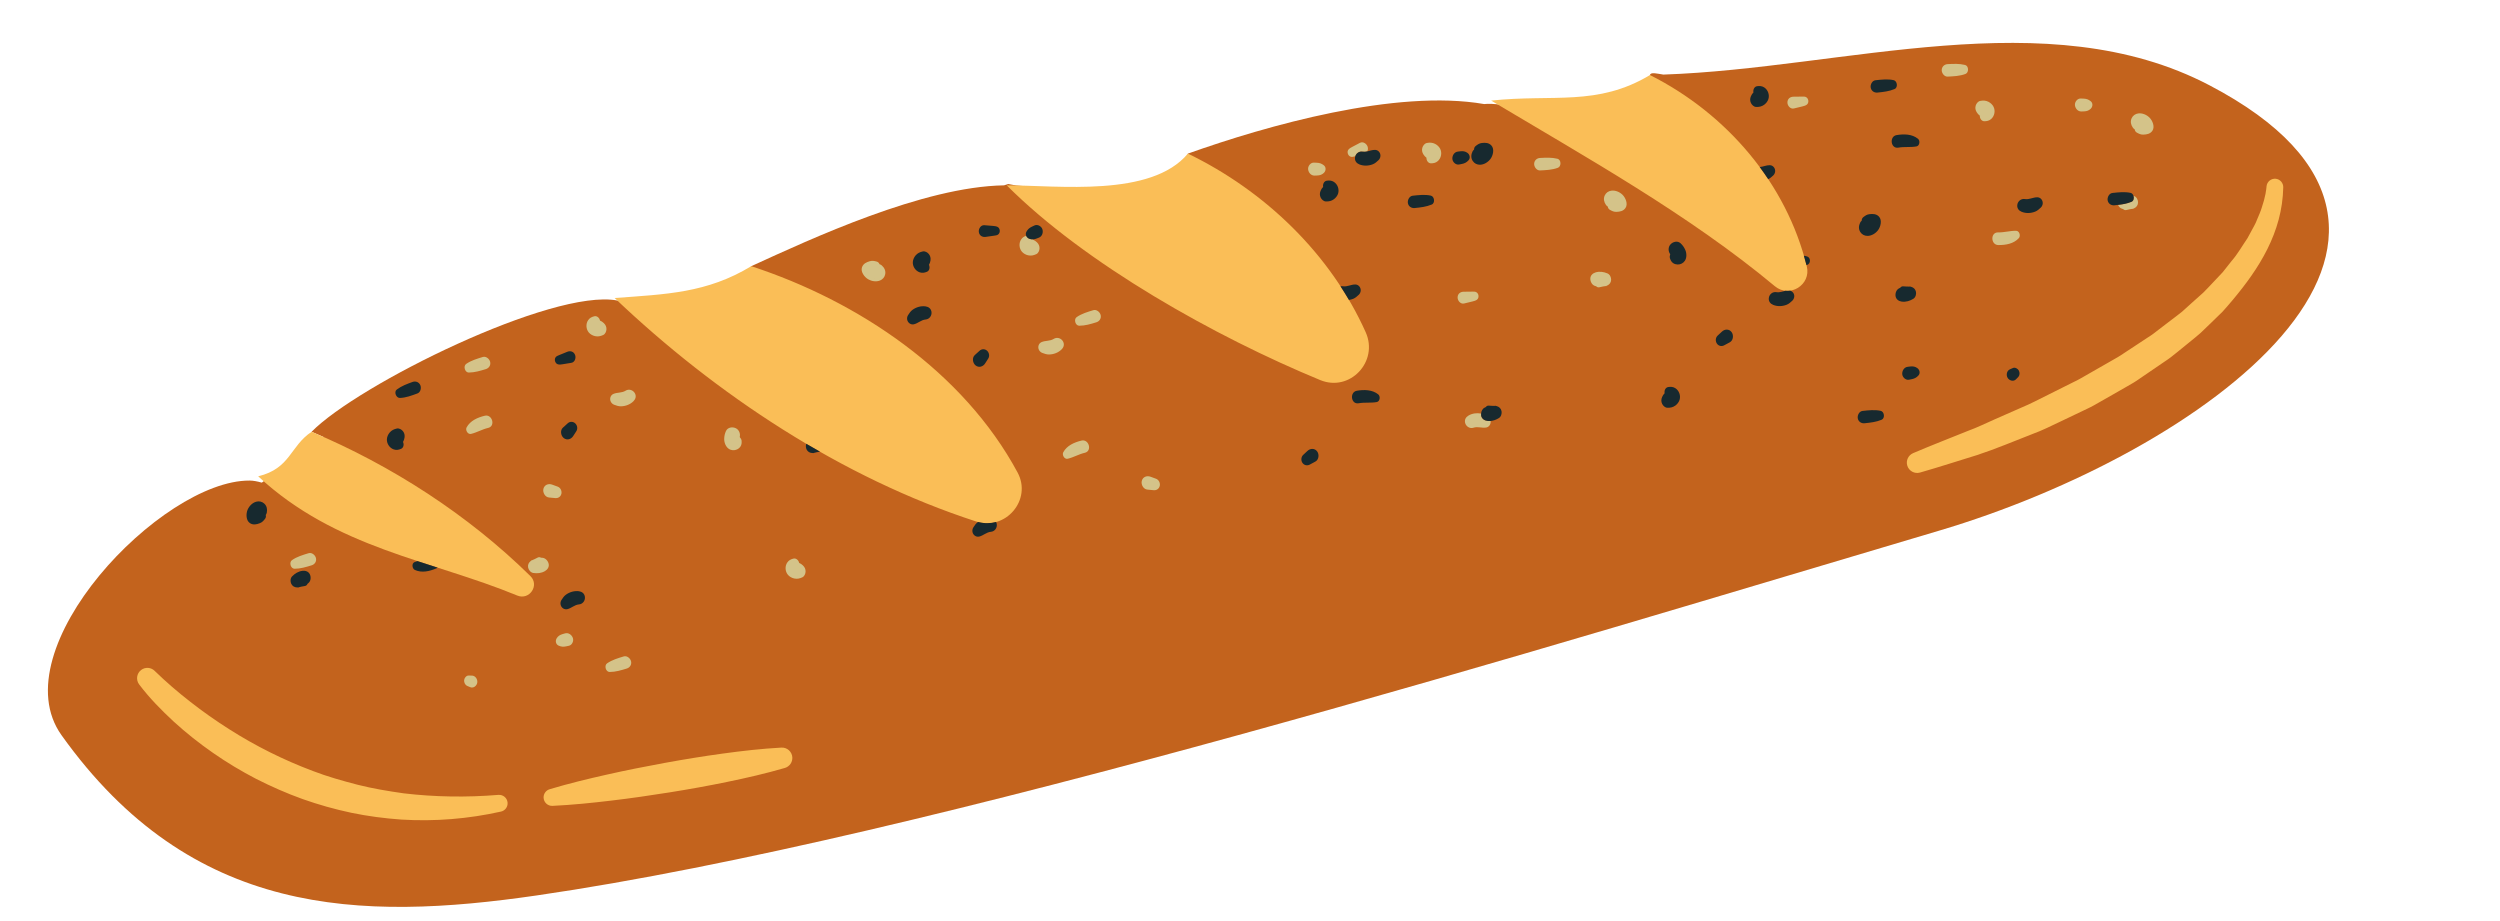
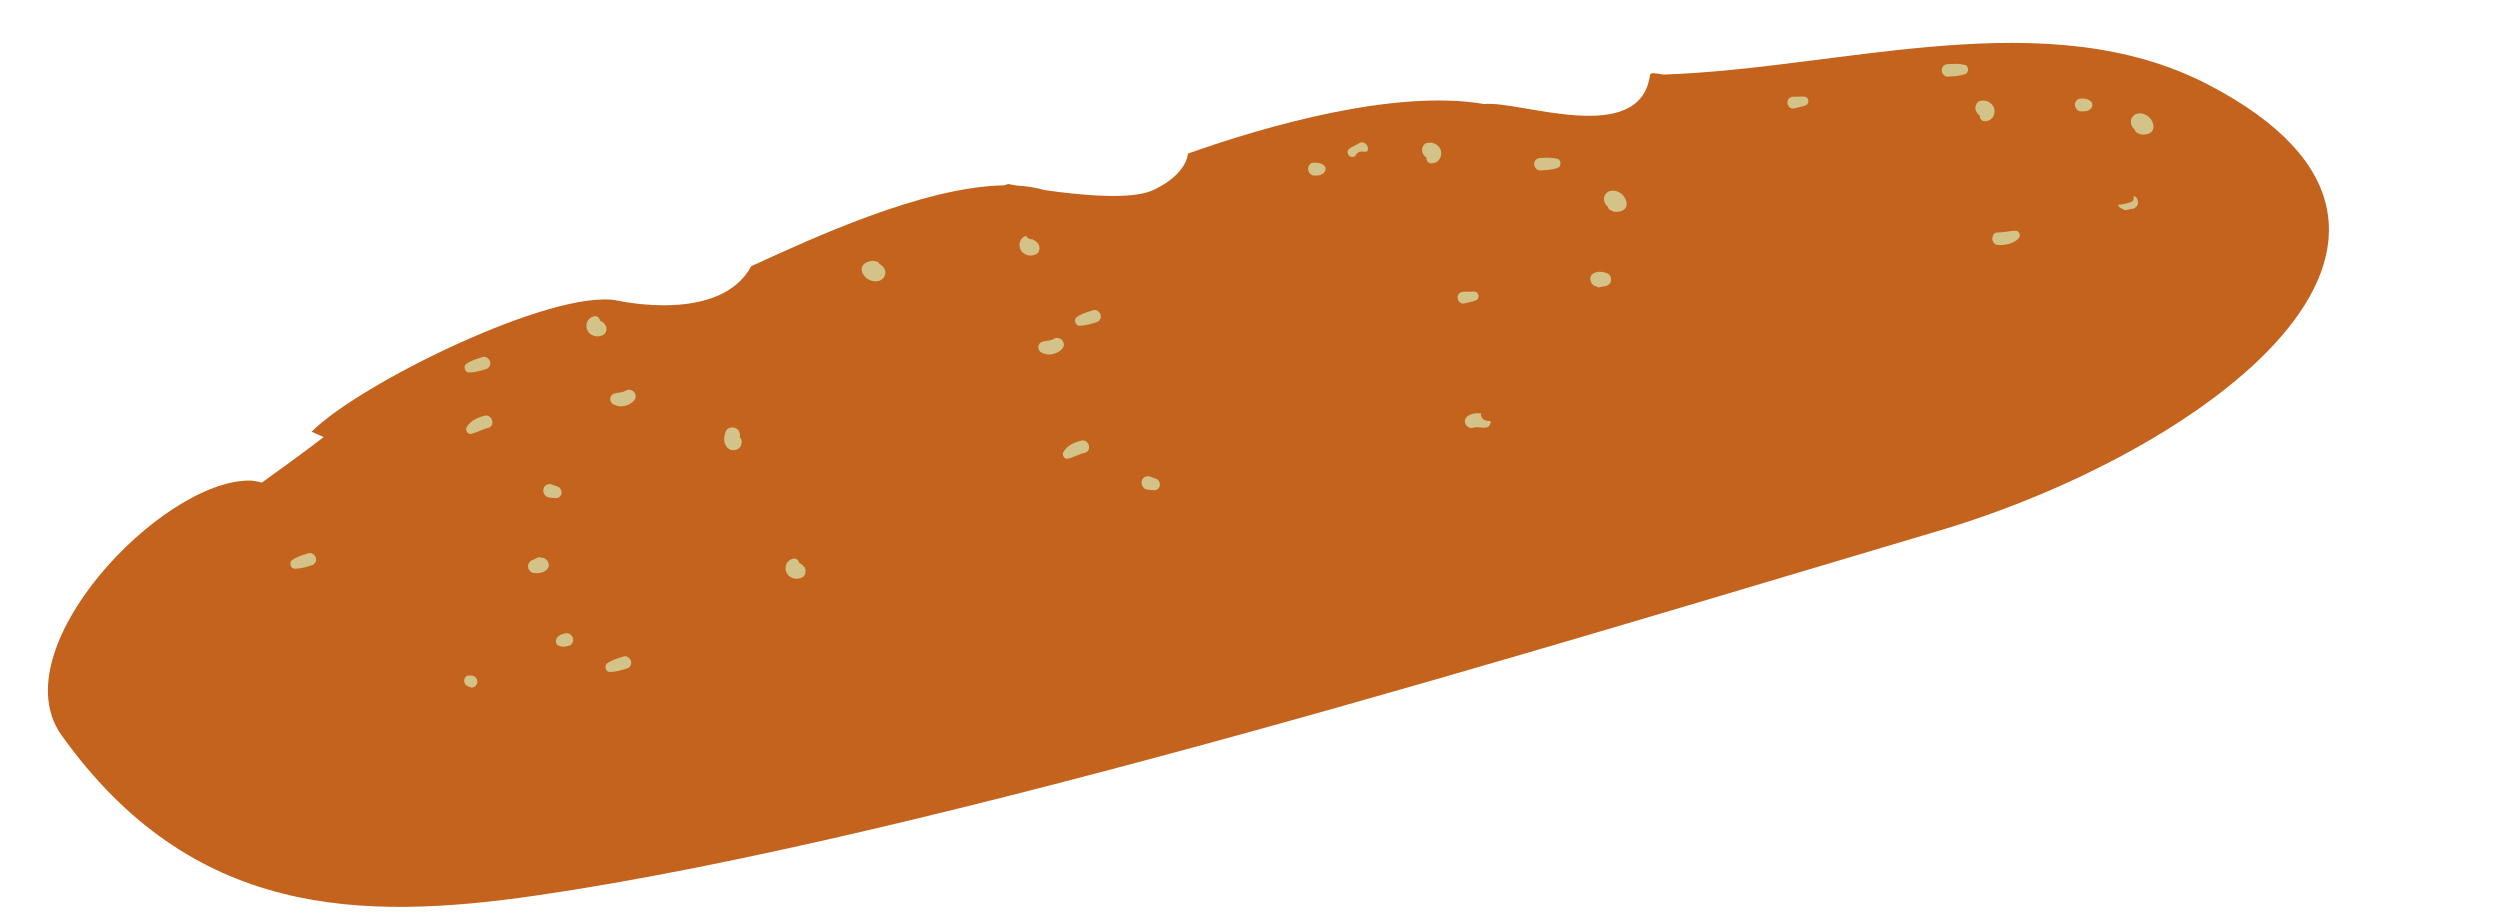
<svg xmlns="http://www.w3.org/2000/svg" height="201.9" preserveAspectRatio="xMidYMid meet" version="1.0" viewBox="-10.5 -9.4 548.0 201.9" width="548.0" zoomAndPan="magnify">
  <g>
    <g id="change1_1">
      <path d="M 414.5 106.938 C 331.035 131.664 193.16 174.395 107.129 186.883 C 68.43 192.5 31.512 191.719 2.988 151.758 C -10.48 132.895 24.852 95.871 44.195 95.938 C 44.977 95.941 45.883 96.102 46.883 96.395 C 51.152 93.352 56.133 89.734 60.449 86.402 C 59.566 86.016 58.688 85.617 57.801 85.246 C 67.906 74.945 110.539 53.816 124.781 56.465 C 124.781 56.465 147.324 61.664 154.172 48.949 C 167.32 42.938 191.816 31.516 209.59 31.227 L 210.504 30.934 C 210.504 30.934 211.156 31.066 212.266 31.266 C 214.484 31.383 216.562 31.711 218.484 32.27 C 226.266 33.391 237.598 34.48 242.312 32.262 C 249.82 28.727 249.887 24.27 249.887 24.27 C 267.117 18.137 295.531 10.062 314.828 13.41 C 322.473 12.547 348.992 23.004 351.18 7.051 C 351.277 6.332 352.844 6.758 354.102 6.949 C 393.82 5.605 438.195 -9.355 473.805 9.289 C 537.508 42.641 472.152 89.855 414.5 106.938" fill="#c3631d" />
    </g>
    <g id="change2_1">
-       <path d="M 488.355 29.785 C 487.352 29.676 486.441 30.402 486.332 31.406 L 486.289 31.805 L 486.262 32.062 L 486.207 32.406 C 486.168 32.641 486.145 32.863 486.098 33.102 L 485.762 34.527 C 485.449 35.477 485.227 36.441 484.824 37.367 L 484.238 38.762 C 484.055 39.23 483.855 39.691 483.598 40.137 L 482.148 42.812 C 480.98 44.5 480.008 46.281 478.637 47.844 L 476.727 50.258 L 474.598 52.516 C 473.879 53.258 473.199 54.031 472.453 54.75 L 470.125 56.828 L 467.812 58.918 C 467.012 59.586 466.152 60.191 465.328 60.832 L 462.836 62.734 C 462.02 63.387 461.195 64.027 460.293 64.578 L 455.027 68.047 C 454.168 68.648 453.242 69.164 452.324 69.684 L 446.824 72.832 C 445.906 73.352 445.008 73.902 444.035 74.344 L 438.344 77.188 C 436.445 78.133 434.566 79.129 432.598 79.941 L 426.746 82.516 C 424.797 83.371 422.883 84.328 420.867 85.051 C 416.906 86.66 412.91 88.191 408.961 89.883 L 408.855 89.926 C 407.82 90.367 407.25 91.523 407.566 92.633 C 407.914 93.832 409.164 94.531 410.367 94.184 C 414.555 92.988 418.695 91.633 422.871 90.352 C 427.02 88.996 431.047 87.27 435.129 85.691 C 437.188 84.945 439.145 83.945 441.129 83.012 L 447.074 80.172 C 448.074 79.719 449.02 79.145 449.98 78.602 L 452.852 76.965 L 455.723 75.32 C 456.688 74.785 457.637 74.227 458.539 73.578 L 464.027 69.832 C 464.961 69.234 465.828 68.539 466.695 67.832 L 469.285 65.727 C 470.145 65.012 471.023 64.34 471.855 63.594 L 474.277 61.262 L 476.68 58.922 C 477.449 58.105 478.156 57.219 478.895 56.371 C 484.641 49.516 489.797 41.59 489.988 31.645 C 490.004 30.711 489.305 29.891 488.355 29.785 Z M 160.777 154.473 C 156.457 154.711 152.176 155.199 147.914 155.785 C 143.648 156.367 139.406 157.062 135.176 157.836 C 130.945 158.617 126.727 159.441 122.523 160.395 C 118.324 161.336 114.133 162.352 109.984 163.598 C 109.184 163.836 108.613 164.602 108.656 165.473 C 108.707 166.504 109.582 167.297 110.609 167.246 C 114.938 167.039 119.227 166.602 123.5 166.09 C 127.777 165.59 132.035 164.961 136.281 164.289 C 140.527 163.609 144.762 162.852 148.977 161.977 C 153.191 161.109 157.387 160.148 161.543 158.934 C 162.539 158.645 163.238 157.699 163.18 156.621 C 163.109 155.363 162.035 154.402 160.777 154.473 Z M 98.762 164.84 L 98.742 164.84 C 91.77 165.41 84.828 165.309 78 164.5 C 74.594 164.016 71.211 163.457 67.887 162.617 C 64.57 161.758 61.27 160.828 58.07 159.598 C 51.66 157.191 45.488 154.109 39.684 150.41 C 36.781 148.562 33.953 146.582 31.238 144.449 C 28.531 142.355 25.844 140.031 23.488 137.738 L 23.391 137.641 C 22.602 136.871 21.348 136.77 20.445 137.457 C 19.445 138.211 19.25 139.633 20.004 140.629 C 22.332 143.703 24.867 146.254 27.578 148.773 C 30.293 151.25 33.18 153.543 36.207 155.641 C 39.227 157.746 42.395 159.641 45.668 161.344 C 48.965 163.008 52.348 164.508 55.828 165.754 C 59.312 166.988 62.879 167.992 66.496 168.758 C 70.113 169.512 73.785 169.988 77.461 170.25 C 84.824 170.707 92.211 170.09 99.316 168.5 C 100.207 168.301 100.84 167.473 100.762 166.535 C 100.68 165.516 99.781 164.754 98.762 164.84 Z M 57.801 85.246 C 53.031 88.43 53.227 93.266 46.094 95.008 C 63.16 110.863 83.988 113.344 102.887 121.145 C 105.547 122.242 107.816 118.898 105.766 116.879 C 92.078 103.41 75.281 92.613 57.801 85.246 Z M 154.172 48.949 C 144.449 54.855 135.484 55.09 124.227 55.926 C 146.402 77.027 173.965 95.336 203.488 104.914 C 209.945 107.008 215.773 100.148 212.555 94.172 C 200.664 72.086 177.672 56.629 154.172 48.949 Z M 249.887 24.27 C 241.848 33.922 221.496 31.227 210.176 31.227 C 227.383 48.457 255.891 64.422 278.895 73.914 C 285.398 76.598 291.738 69.855 288.863 63.43 C 281.207 46.328 266.812 32.461 249.887 24.27 Z M 385.551 48.98 C 386.547 53.031 381.762 56.012 378.555 53.344 C 359.688 37.621 337.145 25.082 316.359 12.652 C 330 11.188 339.602 13.977 351.18 7.051 C 368.117 15.586 381.09 30.855 385.551 48.98" fill="#fabe57" />
-     </g>
+       </g>
    <g id="change3_1">
      <path d="M 121.871 61.438 C 121.617 61.191 121.336 60.992 121.023 60.871 C 120.91 60.297 120.363 59.77 119.77 59.926 C 119.207 60.07 118.773 60.277 118.434 60.766 C 117.867 61.57 117.938 62.754 118.582 63.504 C 118.922 63.895 119.426 64.168 119.93 64.281 C 120.578 64.426 121.129 64.305 121.723 64.031 C 122.176 63.824 122.41 63.262 122.434 62.797 C 122.461 62.266 122.254 61.812 121.871 61.438 Z M 92.25 72.262 C 93.566 72.254 94.758 71.887 96 71.508 C 96.695 71.293 97.121 70.633 96.938 69.906 C 96.777 69.262 96.039 68.637 95.34 68.848 C 94.055 69.242 92.793 69.602 91.68 70.375 C 91 70.848 91.398 72.266 92.25 72.262 Z M 384.543 11.773 C 383.902 11.766 383.262 11.785 382.617 11.797 C 381.852 11.809 381.266 12.312 381.305 13.129 C 381.336 13.809 381.98 14.57 382.742 14.371 C 383.359 14.215 383.98 14.074 384.598 13.922 C 385.23 13.766 385.902 13.57 385.891 12.77 C 385.883 12.418 385.727 12.094 385.422 11.906 C 385.148 11.742 384.848 11.777 384.543 11.773 Z M 431.438 41.191 C 430.105 41.164 428.82 41.574 427.48 41.543 C 425.754 41.504 425.848 44.297 427.527 44.316 C 429.137 44.332 430.895 44.043 432.023 42.801 C 432.473 42.312 432.168 41.203 431.438 41.191 Z M 426.48 13.996 C 426.246 13.531 425.824 13.145 425.363 12.91 C 424.77 12.613 424.211 12.598 423.566 12.719 C 423.074 12.809 422.715 13.297 422.574 13.742 C 422.422 14.254 422.512 14.742 422.789 15.195 C 422.977 15.5 423.203 15.758 423.473 15.953 C 423.441 16.535 423.848 17.18 424.461 17.176 C 425.039 17.172 425.512 17.074 425.961 16.688 C 426.703 16.043 426.93 14.879 426.48 13.996 Z M 459.281 16.191 L 459.266 16.168 L 459.203 16.137 Z M 461.305 19.262 C 460.84 19.941 460.102 20.086 459.32 20.109 C 458.746 20.125 458.402 19.941 457.906 19.676 C 457.609 19.516 457.461 19.246 457.43 18.965 C 457.266 18.859 457.121 18.73 457.016 18.574 C 456.586 17.949 456.434 17.234 456.75 16.527 C 457.02 15.926 457.566 15.547 458.211 15.461 C 459.09 15.348 460.016 15.742 460.641 16.348 C 461.316 17 461.906 18.375 461.305 19.262 Z M 457.363 33.602 L 457.16 33.531 C 457.316 34.023 457.203 34.633 456.727 34.832 C 455.766 35.234 454.785 35.395 453.773 35.512 C 453.945 35.895 454.227 36.227 454.633 36.348 L 454.887 36.426 C 455.059 36.598 455.285 36.703 455.562 36.645 C 455.832 36.586 456.102 36.527 456.371 36.465 C 456.57 36.422 456.762 36.406 456.949 36.371 L 457.098 36.398 L 457.082 36.34 L 457.277 36.273 C 457.801 36.027 458.137 35.605 458.16 35.012 C 458.18 34.473 457.887 33.824 457.363 33.602 Z M 420.246 4.84 C 418.969 4.523 417.723 4.59 416.426 4.656 C 415.699 4.691 415.129 5.23 415.125 5.98 C 415.125 6.641 415.688 7.43 416.418 7.395 C 417.762 7.324 419.07 7.285 420.34 6.805 C 421.113 6.512 421.074 5.043 420.246 4.84 Z M 446.23 12.219 C 446.02 12.211 445.809 12.203 445.598 12.191 C 444.859 12.164 444.258 12.945 444.324 13.645 C 444.395 14.375 444.969 15.062 445.75 15.035 C 445.953 15.027 446.156 15.023 446.359 15.012 C 446.926 14.984 447.391 14.832 447.797 14.426 C 448.25 13.973 448.309 13.199 447.77 12.777 C 447.266 12.379 446.828 12.246 446.23 12.219 Z M 314.164 81.688 C 314.145 81.551 314.145 81.402 314.156 81.254 C 313.219 81.078 312.211 81.199 311.387 81.695 C 310.805 82.043 310.484 82.602 310.652 83.289 C 310.855 84.094 311.691 84.621 312.504 84.352 C 313.434 84.043 314.355 84.48 315.281 84.312 C 315.949 84.195 316.34 83.523 316.234 82.879 C 316.012 82.898 315.781 82.895 315.547 82.867 C 314.895 82.785 314.281 82.387 314.164 81.688 Z M 313.59 55.52 C 313.586 55.164 313.43 54.84 313.121 54.656 C 312.852 54.492 312.551 54.527 312.246 54.523 C 311.605 54.516 310.961 54.535 310.32 54.547 C 309.551 54.559 308.969 55.062 309.008 55.879 C 309.039 56.559 309.684 57.316 310.445 57.121 C 311.059 56.965 311.68 56.824 312.297 56.672 C 312.93 56.516 313.605 56.32 313.59 55.52 Z M 304.07 22.137 C 303.477 21.836 302.914 21.82 302.273 21.941 C 301.781 22.031 301.418 22.523 301.281 22.965 C 301.129 23.477 301.219 23.965 301.496 24.422 C 301.684 24.723 301.91 24.984 302.18 25.18 C 302.148 25.762 302.555 26.406 303.168 26.402 C 303.746 26.398 304.219 26.301 304.668 25.91 C 305.41 25.27 305.633 24.102 305.188 23.219 C 304.953 22.758 304.531 22.367 304.07 22.137 Z M 343.785 33.121 L 343.77 33.098 L 343.703 33.066 Z M 345.141 33.277 C 345.816 33.93 346.41 35.309 345.805 36.191 C 345.34 36.871 344.602 37.016 343.824 37.039 C 343.25 37.055 342.902 36.871 342.406 36.605 C 342.113 36.445 341.965 36.18 341.93 35.898 C 341.77 35.789 341.621 35.66 341.516 35.504 C 341.09 34.883 340.934 34.164 341.25 33.461 C 341.52 32.859 342.07 32.477 342.711 32.395 C 343.59 32.277 344.516 32.676 345.141 33.277 Z M 341.863 50.535 C 341.031 50.184 340.156 50.051 339.277 50.301 C 338.645 50.48 338.105 50.969 338.098 51.676 C 338.09 52.332 338.469 53.078 339.133 53.281 L 339.387 53.355 C 339.559 53.531 339.785 53.637 340.066 53.574 C 340.336 53.52 340.605 53.461 340.871 53.398 C 341.07 53.352 341.262 53.34 341.453 53.305 L 341.602 53.332 L 341.586 53.273 L 341.777 53.203 C 342.305 52.961 342.641 52.539 342.66 51.941 C 342.684 51.406 342.391 50.758 341.863 50.535 Z M 330.906 25.402 C 329.629 25.09 328.383 25.156 327.086 25.223 C 326.359 25.258 325.785 25.797 325.785 26.547 C 325.785 27.207 326.348 27.996 327.078 27.961 C 328.422 27.891 329.73 27.852 331 27.371 C 331.773 27.074 331.734 25.609 330.906 25.402 Z M 278.145 26.273 C 277.934 26.266 277.719 26.258 277.508 26.246 C 276.773 26.219 276.172 27.004 276.238 27.699 C 276.309 28.43 276.879 29.117 277.664 29.09 C 277.867 29.082 278.07 29.078 278.27 29.066 C 278.84 29.039 279.305 28.887 279.711 28.48 C 280.164 28.027 280.219 27.254 279.684 26.832 C 279.18 26.434 278.738 26.301 278.145 26.273 Z M 222.523 65.461 C 222.137 64.73 221.195 64.426 220.477 64.883 C 219.645 65.41 218.645 65.211 217.789 65.598 C 217.152 65.883 216.93 66.668 217.227 67.277 C 217.379 67.59 217.652 67.844 217.977 67.965 C 218.461 68.145 218.945 68.316 219.461 68.305 C 220.469 68.285 221.484 67.906 222.203 67.188 C 222.684 66.711 222.855 66.086 222.523 65.461 Z M 287.594 21.914 C 287.031 22.219 286.465 22.504 285.902 22.805 C 285.328 23.109 284.723 23.461 284.934 24.234 C 285.023 24.578 285.254 24.855 285.598 24.961 C 285.898 25.051 286.184 24.945 286.48 24.875 L 286.578 24.848 C 286.789 24.188 287.445 23.719 288.172 23.844 C 288.52 23.902 288.855 23.863 289.184 23.789 C 289.355 23.512 289.406 23.16 289.289 22.773 C 289.094 22.117 288.281 21.539 287.594 21.914 Z M 242.898 95.539 C 242.5 95.391 242.098 95.254 241.703 95.102 C 240.891 94.789 239.984 95.137 239.773 96.031 C 239.586 96.82 240.137 97.863 241.027 97.922 C 241.492 97.957 241.957 98.016 242.426 98.055 C 243.062 98.105 243.605 97.691 243.727 97.066 C 243.844 96.449 243.508 95.762 242.898 95.539 Z M 226.562 87.176 C 224.996 87.551 223.359 88.262 222.566 89.738 C 222.254 90.32 222.82 91.324 223.531 91.16 C 224.828 90.859 225.977 90.152 227.281 89.855 C 228.969 89.473 228.195 86.781 226.562 87.176 Z M 216.801 43.719 C 216.547 43.469 216.262 43.273 215.953 43.152 L 215.93 43.07 C 215.656 43.086 215.387 43.047 215.102 42.934 C 214.801 42.809 214.562 42.57 214.441 42.285 C 214.004 42.43 213.648 42.637 213.359 43.047 C 212.797 43.852 212.863 45.035 213.512 45.785 C 213.852 46.176 214.355 46.449 214.859 46.562 C 215.508 46.707 216.055 46.586 216.648 46.312 C 217.105 46.105 217.34 45.543 217.359 45.078 C 217.391 44.547 217.184 44.094 216.801 43.719 Z M 181.258 51.68 L 181.164 51.645 L 181.188 51.664 Z M 182.785 48.781 C 183.352 49.281 183.676 49.938 183.539 50.703 C 183.426 51.352 182.984 51.855 182.383 52.094 C 181.559 52.418 180.566 52.258 179.812 51.824 C 178.996 51.355 178.086 50.164 178.457 49.16 C 178.742 48.387 179.422 48.066 180.172 47.855 C 180.727 47.699 181.105 47.793 181.652 47.93 C 181.977 48.012 182.188 48.234 182.285 48.504 C 182.473 48.566 182.645 48.656 182.785 48.781 Z M 229.16 58.59 C 227.875 58.984 226.613 59.34 225.5 60.117 C 224.82 60.59 225.219 62.004 226.07 62 C 227.387 61.992 228.578 61.629 229.82 61.246 C 230.516 61.035 230.941 60.371 230.762 59.645 C 230.602 59.004 229.863 58.375 229.16 58.59 Z M 126.625 76.242 C 125.797 76.77 124.793 76.57 123.938 76.957 C 123.301 77.242 123.082 78.027 123.379 78.637 C 123.527 78.949 123.805 79.203 124.129 79.324 C 124.609 79.504 125.094 79.676 125.613 79.664 C 126.617 79.645 127.637 79.266 128.355 78.547 C 128.832 78.07 129.008 77.445 128.676 76.82 C 128.285 76.09 127.344 75.781 126.625 76.242 Z M 57.156 111.859 C 55.871 112.254 54.609 112.609 53.496 113.387 C 52.816 113.859 53.211 115.273 54.066 115.27 C 55.383 115.266 56.57 114.898 57.816 114.516 C 58.512 114.305 58.934 113.645 58.754 112.918 C 58.594 112.273 57.855 111.645 57.156 111.859 Z M 112.566 98.797 C 112.684 98.18 112.348 97.492 111.742 97.27 C 111.344 97.121 110.941 96.984 110.543 96.832 C 109.73 96.52 108.828 96.867 108.613 97.762 C 108.426 98.551 108.98 99.594 109.867 99.656 C 110.336 99.688 110.801 99.746 111.266 99.785 C 111.902 99.836 112.449 99.422 112.566 98.797 Z M 95.77 81.727 C 94.207 82.102 92.57 82.812 91.777 84.289 C 91.465 84.871 92.027 85.875 92.742 85.711 C 94.039 85.41 95.184 84.699 96.492 84.402 C 98.176 84.023 97.402 81.336 95.77 81.727 Z M 151.648 86.402 C 151.836 85.672 151.512 84.824 150.812 84.477 C 150.07 84.109 149.016 84.246 148.633 85.082 C 148.375 85.645 148.258 86.184 148.246 86.797 C 148.227 87.59 148.57 88.508 149.234 88.973 C 149.766 89.34 150.477 89.391 151.059 89.113 C 151.355 88.977 151.629 88.754 151.809 88.48 C 152.074 88.078 152.09 87.676 152.059 87.207 C 152.043 86.949 151.859 86.633 151.648 86.402 Z M 164.672 113.988 C 164.559 113.418 164.012 112.891 163.418 113.043 C 162.855 113.188 162.422 113.398 162.082 113.887 C 161.516 114.691 161.586 115.875 162.23 116.621 C 162.57 117.016 163.074 117.289 163.578 117.402 C 164.23 117.547 164.777 117.426 165.367 117.152 C 165.824 116.941 166.059 116.383 166.082 115.918 C 166.109 115.383 165.902 114.93 165.52 114.559 C 165.266 114.309 164.98 114.113 164.672 113.988 Z M 108.363 112.863 L 108.102 112.855 C 107.895 112.727 107.645 112.68 107.391 112.805 C 107.145 112.926 106.895 113.051 106.648 113.176 C 106.469 113.266 106.285 113.324 106.109 113.41 L 105.961 113.418 L 105.988 113.469 L 105.82 113.586 C 105.367 113.949 105.145 114.438 105.27 115.023 C 105.379 115.547 105.824 116.105 106.387 116.195 C 107.277 116.332 108.16 116.246 108.949 115.789 C 109.523 115.461 109.93 114.855 109.762 114.168 C 109.609 113.531 109.062 112.902 108.363 112.863 Z M 92.934 138.688 C 92.684 138.684 92.434 138.684 92.188 138.68 C 91.703 138.676 91.273 139.246 91.238 139.688 C 91.199 140.195 91.434 140.742 91.922 140.953 C 91.641 140.836 92.004 140.988 92.031 141.004 C 92.215 141.082 92.398 141.156 92.586 141.234 C 93.305 141.531 94.027 140.898 94.121 140.215 C 94.219 139.504 93.711 138.703 92.934 138.688 Z M 126.227 134.488 C 124.941 134.879 123.68 135.238 122.566 136.012 C 121.887 136.488 122.281 137.902 123.137 137.898 C 124.453 137.891 125.645 137.523 126.887 137.145 C 127.582 136.93 128.008 136.27 127.824 135.543 C 127.664 134.902 126.93 134.273 126.227 134.488 Z M 115.07 130.438 C 115.309 131.098 114.914 132.008 114.191 132.156 C 113.984 132.199 113.777 132.242 113.57 132.285 C 112.984 132.406 112.527 132.383 111.945 132.121 C 111.32 131.84 111.184 131.078 111.516 130.527 C 111.809 130.035 112.223 129.773 112.766 129.609 C 112.961 129.551 113.156 129.496 113.352 129.438 C 114.105 129.219 114.824 129.746 115.07 130.438" fill="#d4c389" />
    </g>
    <g id="change4_1">
-       <path d="M 377.129 12.332 C 377.434 11.391 377.031 10.273 376.199 9.75 C 375.695 9.438 375.215 9.414 374.641 9.496 C 374.031 9.59 373.734 10.285 373.855 10.859 C 373.613 11.094 373.434 11.383 373.293 11.715 C 373.09 12.203 373.074 12.703 373.309 13.184 C 373.512 13.602 373.945 14.027 374.445 14.043 C 375.098 14.062 375.648 13.961 376.191 13.574 C 376.609 13.273 376.969 12.824 377.129 12.332 Z M 401.043 10.891 C 402.336 10.758 403.574 10.629 404.789 10.121 C 405.578 9.793 405.391 8.336 404.578 8.164 C 403.254 7.887 401.949 8.047 400.613 8.188 C 399.887 8.262 399.449 9.129 399.555 9.781 C 399.672 10.523 400.32 10.969 401.043 10.891 Z M 116.41 120.199 C 115.402 120.062 114.359 120.371 113.547 120.961 C 113.129 121.266 112.844 121.695 112.566 122.129 C 112.383 122.418 112.316 122.789 112.383 123.129 C 112.512 123.793 113.16 124.285 113.844 124.133 C 114.762 123.926 115.438 123.16 116.418 123.086 C 117.27 123.016 117.836 122.203 117.703 121.387 C 117.594 120.688 117.078 120.297 116.41 120.199 Z M 114.73 70.133 C 115.508 70.016 115.805 69.066 115.566 68.426 C 115.285 67.66 114.551 67.426 113.84 67.715 C 113.242 67.953 112.645 68.184 112.059 68.441 C 111.777 68.566 111.488 68.652 111.301 68.906 C 111.09 69.199 111.074 69.559 111.207 69.887 C 111.508 70.633 112.203 70.547 112.848 70.441 C 113.477 70.344 114.102 70.227 114.73 70.133 Z M 113.945 83.387 C 113.598 83.695 113.262 84.023 112.906 84.328 C 112.234 84.914 112.422 86.082 113.047 86.598 C 113.754 87.184 114.688 86.914 115.148 86.176 C 115.371 85.816 115.609 85.465 115.84 85.105 C 116.188 84.562 116.043 83.809 115.578 83.391 C 115.105 82.961 114.422 82.957 113.945 83.387 Z M 80.355 113.82 C 79.684 114.117 79.84 115.258 80.441 115.535 C 81.965 116.238 83.699 115.816 85.172 115.176 C 85.27 115.133 85.352 115.082 85.43 115.027 C 83.949 114.551 82.469 114.074 80.992 113.586 C 80.777 113.66 80.562 113.727 80.355 113.82 Z M 76.492 84.531 C 75.855 84.676 75.344 84.906 74.914 85.414 C 74.578 85.809 74.344 86.328 74.309 86.848 C 74.242 87.836 74.902 88.82 75.836 89.121 C 76.402 89.305 76.875 89.211 77.41 88.988 C 77.977 88.754 78.098 88.004 77.84 87.477 C 78.016 87.191 78.121 86.863 78.176 86.512 C 78.254 85.984 78.148 85.5 77.805 85.09 C 77.508 84.734 76.98 84.426 76.492 84.531 Z M 45.016 101.582 L 44.969 101.637 L 44.961 101.664 Z M 47.426 100.984 C 47.992 101.512 48.129 102.23 47.98 102.973 C 47.941 103.156 47.859 103.336 47.75 103.496 C 47.832 103.77 47.797 104.074 47.59 104.336 C 47.234 104.773 46.988 105.078 46.453 105.285 C 45.727 105.57 44.992 105.723 44.297 105.277 C 43.398 104.699 43.402 103.199 43.773 102.336 C 44.113 101.535 44.812 100.812 45.664 100.574 C 46.289 100.398 46.941 100.539 47.426 100.984 Z M 55.812 115.723 C 54.906 115.836 54.148 116.301 53.523 116.949 C 53.125 117.355 53.109 118.07 53.336 118.555 C 53.59 119.094 54.062 119.352 54.641 119.371 L 54.848 119.359 L 54.855 119.418 L 54.98 119.336 C 55.168 119.297 55.352 119.234 55.551 119.195 C 55.824 119.148 56.094 119.098 56.363 119.047 C 56.645 118.992 56.812 118.809 56.902 118.578 L 57.105 118.41 C 57.641 117.965 57.699 117.133 57.438 116.531 C 57.156 115.883 56.465 115.641 55.812 115.723 Z M 77.16 77.832 C 78.516 77.777 79.738 77.305 81 76.844 C 81.688 76.594 81.898 75.645 81.637 75.035 C 81.344 74.348 80.609 74.074 79.926 74.324 C 78.703 74.77 77.531 75.195 76.477 75.984 C 75.793 76.496 76.332 77.863 77.16 77.832 Z M 207.836 105.016 C 206.613 105.355 205.273 105.379 203.895 105.012 L 203.832 105.047 C 203.41 105.352 203.129 105.781 202.852 106.215 C 202.668 106.508 202.602 106.879 202.668 107.215 C 202.797 107.879 203.445 108.375 204.129 108.219 C 205.043 108.012 205.723 107.25 206.703 107.172 C 207.555 107.102 208.121 106.293 207.988 105.473 C 207.961 105.301 207.91 105.148 207.836 105.016 Z M 205.434 70.266 C 205.656 69.902 205.895 69.551 206.125 69.191 C 206.473 68.648 206.324 67.898 205.863 67.477 C 205.391 67.047 204.707 67.047 204.23 67.473 C 203.879 67.781 203.547 68.109 203.191 68.418 C 202.52 69.004 202.707 70.168 203.328 70.684 C 204.039 71.27 204.973 71 205.434 70.266 Z M 191.121 50.305 C 191.688 50.484 192.16 50.391 192.691 50.172 C 193.262 49.934 193.379 49.184 193.125 48.656 C 193.301 48.371 193.406 48.047 193.461 47.691 C 193.539 47.164 193.43 46.68 193.086 46.27 C 192.789 45.914 192.266 45.605 191.773 45.715 C 191.137 45.855 190.629 46.086 190.195 46.594 C 189.863 46.988 189.625 47.512 189.59 48.027 C 189.523 49.016 190.184 50 191.121 50.305 Z M 166.289 89.094 C 166.543 89.633 167.016 89.891 167.594 89.91 L 167.801 89.898 L 167.809 89.957 L 167.934 89.875 C 168.125 89.836 168.305 89.77 168.504 89.734 C 168.75 89.691 168.996 89.645 169.242 89.598 C 168.238 89.027 167.23 88.465 166.238 87.879 C 166.094 88.266 166.125 88.738 166.289 89.094 Z M 216.258 40.02 C 216.066 40.109 215.879 40.199 215.688 40.289 C 215.145 40.547 214.793 40.844 214.484 41.402 C 214.324 41.699 214.328 42.012 214.441 42.285 C 214.562 42.57 214.801 42.809 215.102 42.934 C 215.387 43.047 215.656 43.086 215.93 43.07 C 216.168 43.059 216.406 43.004 216.656 42.914 C 216.848 42.844 217.035 42.77 217.223 42.695 C 217.957 42.418 218.215 41.559 217.996 40.859 C 217.785 40.191 216.926 39.703 216.258 40.02 Z M 192.383 57.758 C 191.379 57.613 190.336 57.926 189.52 58.516 C 189.102 58.82 188.816 59.25 188.543 59.684 C 188.355 59.973 188.289 60.344 188.355 60.684 C 188.488 61.348 189.137 61.844 189.816 61.688 C 190.734 61.48 191.41 60.719 192.391 60.637 C 193.242 60.57 193.809 59.758 193.68 58.941 C 193.566 58.242 193.055 57.852 192.383 57.758 Z M 287.348 55.211 C 287.598 54.973 287.754 54.629 287.77 54.285 C 287.805 53.609 287.297 52.973 286.598 52.957 C 285.66 52.934 284.816 53.508 283.848 53.348 C 283.672 53.316 283.5 53.328 283.336 53.363 C 283.977 54.344 284.594 55.336 285.188 56.344 C 285.504 56.297 285.816 56.223 286.113 56.105 C 286.594 55.91 286.977 55.566 287.348 55.211 Z M 207.184 40.121 C 206.551 40.066 205.918 40.023 205.285 39.965 C 204.504 39.887 203.98 40.734 204.055 41.414 C 204.145 42.227 204.797 42.633 205.559 42.527 C 206.191 42.441 206.832 42.359 207.465 42.254 C 207.766 42.203 208.066 42.191 208.309 41.988 C 208.586 41.758 208.688 41.41 208.641 41.062 C 208.531 40.266 207.836 40.18 207.184 40.121 Z M 276.086 89.449 C 275.781 89.746 275.465 90.027 275.152 90.32 C 274.684 90.766 274.645 91.527 274.988 92.051 C 275.344 92.578 276.008 92.75 276.574 92.453 C 276.988 92.234 277.391 92 277.809 91.789 C 278.605 91.383 278.707 90.207 278.227 89.555 C 277.684 88.816 276.715 88.848 276.086 89.449 Z M 286.938 76.246 C 285.277 76.523 285.617 79.301 287.316 78.996 C 288.637 78.758 289.969 78.965 291.277 78.734 C 292 78.605 292.129 77.465 291.613 77.051 C 290.309 76 288.523 75.984 286.938 76.246 Z M 281.879 30.465 C 281.375 30.148 280.891 30.129 280.32 30.211 C 279.711 30.301 279.414 31 279.531 31.57 C 279.293 31.805 279.109 32.098 278.973 32.426 C 278.77 32.918 278.754 33.414 278.988 33.898 C 279.188 34.312 279.621 34.742 280.125 34.758 C 280.777 34.777 281.328 34.676 281.871 34.285 C 282.289 33.984 282.645 33.539 282.809 33.047 C 283.109 32.102 282.711 30.984 281.879 30.465 Z M 314.879 25.824 L 314.809 25.891 L 314.863 25.852 Z M 313.93 26.711 C 313.281 26.727 312.684 26.434 312.324 25.883 C 311.898 25.234 311.941 24.5 312.27 23.82 C 312.352 23.648 312.477 23.5 312.617 23.367 C 312.605 23.086 312.715 22.797 312.98 22.594 C 313.43 22.254 313.742 22.02 314.312 21.945 C 315.086 21.852 315.84 21.879 316.402 22.48 C 317.137 23.262 316.766 24.711 316.195 25.461 C 315.668 26.152 314.816 26.688 313.93 26.711 Z M 317.57 79.613 L 317.367 79.574 L 317.371 79.516 L 317.234 79.566 C 317.039 79.559 316.848 79.574 316.645 79.562 C 316.367 79.543 316.094 79.527 315.82 79.512 C 315.535 79.492 315.324 79.633 315.184 79.832 L 314.945 79.945 C 314.453 80.184 314.195 80.723 314.156 81.254 C 314.145 81.402 314.145 81.551 314.164 81.688 C 314.281 82.387 314.895 82.785 315.547 82.867 C 315.781 82.895 316.012 82.898 316.234 82.879 C 316.883 82.824 317.496 82.59 318.062 82.238 C 318.551 81.938 318.738 81.25 318.637 80.727 C 318.523 80.141 318.125 79.773 317.57 79.613 Z M 303.133 33.477 C 301.805 33.195 300.504 33.359 299.164 33.5 C 298.438 33.574 298.004 34.441 298.105 35.094 C 298.223 35.836 298.871 36.277 299.594 36.203 C 300.887 36.07 302.125 35.941 303.34 35.434 C 304.129 35.105 303.941 33.648 303.133 33.477 Z M 309.656 23.758 C 309.457 23.777 309.254 23.805 309.055 23.828 C 308.273 23.922 307.816 24.688 307.859 25.422 C 307.898 26.121 308.613 26.801 309.336 26.66 C 309.547 26.617 309.754 26.578 309.961 26.535 C 310.547 26.418 310.957 26.219 311.395 25.746 C 311.859 25.246 311.688 24.492 311.168 24.113 C 310.703 23.777 310.223 23.695 309.656 23.758 Z M 290.922 23.453 C 290.324 23.438 289.766 23.664 289.184 23.789 C 288.855 23.863 288.52 23.902 288.172 23.844 C 287.445 23.719 286.789 24.188 286.578 24.848 C 286.543 24.953 286.52 25.062 286.508 25.176 C 286.445 25.883 286.852 26.387 287.477 26.641 C 288.418 27.02 289.504 26.973 290.438 26.602 C 290.918 26.41 291.301 26.062 291.672 25.707 C 291.922 25.469 292.078 25.125 292.094 24.781 C 292.129 24.105 291.621 23.469 290.922 23.453 Z M 378.617 28.137 C 378.652 27.461 378.145 26.824 377.445 26.809 C 376.684 26.789 375.984 27.156 375.23 27.215 C 375.875 28.086 376.496 28.973 377.098 29.875 C 377.508 29.676 377.859 29.379 378.191 29.062 C 378.441 28.824 378.598 28.48 378.617 28.137 Z M 457.16 33.531 C 457.059 33.211 456.84 32.941 456.52 32.875 C 455.188 32.594 453.891 32.758 452.555 32.895 C 451.824 32.973 451.391 33.84 451.492 34.492 C 451.609 35.23 452.258 35.676 452.98 35.602 C 453.246 35.57 453.512 35.543 453.773 35.512 C 454.785 35.395 455.766 35.234 456.727 34.832 C 457.203 34.633 457.316 34.023 457.16 33.531 Z M 436.098 33.844 C 435.156 33.82 434.312 34.395 433.344 34.23 C 432.504 34.09 431.754 34.738 431.684 35.566 C 431.621 36.27 432.023 36.777 432.652 37.031 C 433.594 37.41 434.68 37.363 435.613 36.988 C 436.094 36.801 436.473 36.449 436.848 36.098 C 437.098 35.859 437.25 35.516 437.27 35.172 C 437.305 34.496 436.797 33.859 436.098 33.844 Z M 384.906 46.664 C 385.105 47.344 385.305 48.02 385.477 48.711 C 385.625 48.676 385.766 48.621 385.891 48.516 C 386.164 48.285 386.27 47.941 386.223 47.59 C 386.121 46.852 385.512 46.723 384.906 46.664 Z M 366.934 63.301 C 366.629 63.598 366.309 63.879 366 64.172 C 365.527 64.613 365.488 65.379 365.836 65.902 C 366.191 66.434 366.852 66.602 367.418 66.305 C 367.832 66.086 368.238 65.852 368.656 65.641 C 369.449 65.234 369.555 64.059 369.074 63.406 C 368.527 62.664 367.559 62.699 366.934 63.301 Z M 405.621 22.961 C 406.941 22.723 408.273 22.93 409.586 22.699 C 410.305 22.57 410.434 21.43 409.918 21.016 C 408.609 19.965 406.828 19.945 405.238 20.211 C 403.586 20.488 403.922 23.266 405.621 22.961 Z M 357.879 43.922 C 357.199 43.301 356.172 43.586 355.633 44.215 C 355.125 44.809 355.156 45.715 355.613 46.316 C 355.508 46.605 355.465 46.973 355.551 47.219 C 355.703 47.656 355.875 48.023 356.273 48.289 C 356.551 48.473 356.891 48.566 357.219 48.582 C 357.859 48.605 358.492 48.285 358.84 47.738 C 359.27 47.055 359.227 46.07 358.902 45.352 C 358.648 44.789 358.332 44.34 357.879 43.922 Z M 356.73 75.688 C 356.227 75.375 355.742 75.352 355.172 75.438 C 354.562 75.527 354.266 76.227 354.383 76.797 C 354.145 77.031 353.961 77.32 353.824 77.652 C 353.617 78.145 353.605 78.641 353.84 79.121 C 354.039 79.539 354.473 79.965 354.977 79.98 C 355.629 80 356.18 79.898 356.723 79.512 C 357.141 79.211 357.496 78.762 357.656 78.27 C 357.961 77.328 357.562 76.211 356.73 75.688 Z M 399.773 41.488 L 399.832 41.449 L 399.848 41.426 Z M 397.289 41.48 C 396.867 40.832 396.91 40.102 397.238 39.418 C 397.316 39.246 397.441 39.098 397.586 38.969 C 397.574 38.684 397.684 38.395 397.949 38.191 C 398.398 37.852 398.711 37.617 399.281 37.547 C 400.055 37.449 400.809 37.48 401.371 38.078 C 402.105 38.859 401.73 40.312 401.164 41.059 C 400.637 41.754 399.785 42.285 398.898 42.309 C 398.25 42.324 397.648 42.031 397.289 41.48 Z M 408.91 56.09 C 409.395 55.789 409.586 55.102 409.48 54.578 C 409.367 53.988 408.973 53.625 408.414 53.465 L 408.215 53.43 L 408.219 53.367 L 408.078 53.418 C 407.887 53.41 407.695 53.426 407.488 53.414 C 407.215 53.395 406.941 53.379 406.664 53.363 C 406.383 53.344 406.172 53.484 406.027 53.684 L 405.789 53.797 C 405.164 54.102 404.902 54.895 405.012 55.539 C 405.129 56.238 405.738 56.641 406.391 56.719 C 407.301 56.828 408.145 56.562 408.91 56.09 Z M 432.023 71.816 C 431.82 71.422 431.203 71.062 430.758 71.258 C 430.527 71.355 430.301 71.453 430.074 71.555 C 429.363 71.875 429.207 72.805 429.574 73.426 C 429.93 74.02 430.84 74.316 431.387 73.762 C 431.527 73.621 431.668 73.477 431.809 73.336 C 431.828 73.312 432.102 73.027 431.887 73.246 C 432.258 72.863 432.258 72.266 432.023 71.816 Z M 401.742 80.652 C 400.414 80.371 399.113 80.535 397.777 80.672 C 397.051 80.75 396.613 81.613 396.719 82.27 C 396.836 83.012 397.484 83.453 398.207 83.379 C 399.5 83.242 400.738 83.117 401.953 82.609 C 402.742 82.277 402.555 80.82 401.742 80.652 Z M 408.27 70.93 C 408.066 70.953 407.867 70.977 407.664 71.004 C 406.887 71.094 406.43 71.863 406.469 72.594 C 406.512 73.297 407.227 73.977 407.949 73.836 C 408.156 73.793 408.363 73.75 408.57 73.711 C 409.156 73.594 409.57 73.391 410.008 72.922 C 410.473 72.422 410.301 71.668 409.781 71.289 C 409.316 70.949 408.832 70.871 408.27 70.93 Z M 382.805 55.578 C 382.785 55.922 382.633 56.266 382.383 56.504 C 382.012 56.855 381.629 57.203 381.148 57.395 C 380.215 57.77 379.129 57.816 378.188 57.434 C 377.562 57.18 377.156 56.676 377.219 55.969 C 377.289 55.145 378.039 54.496 378.883 54.637 C 379.594 54.758 380.242 54.477 380.906 54.328 C 381.238 54.359 381.57 54.359 381.895 54.312 C 382.449 54.461 382.836 54.992 382.805 55.578" fill="#17292f" />
-     </g>
+       </g>
  </g>
</svg>